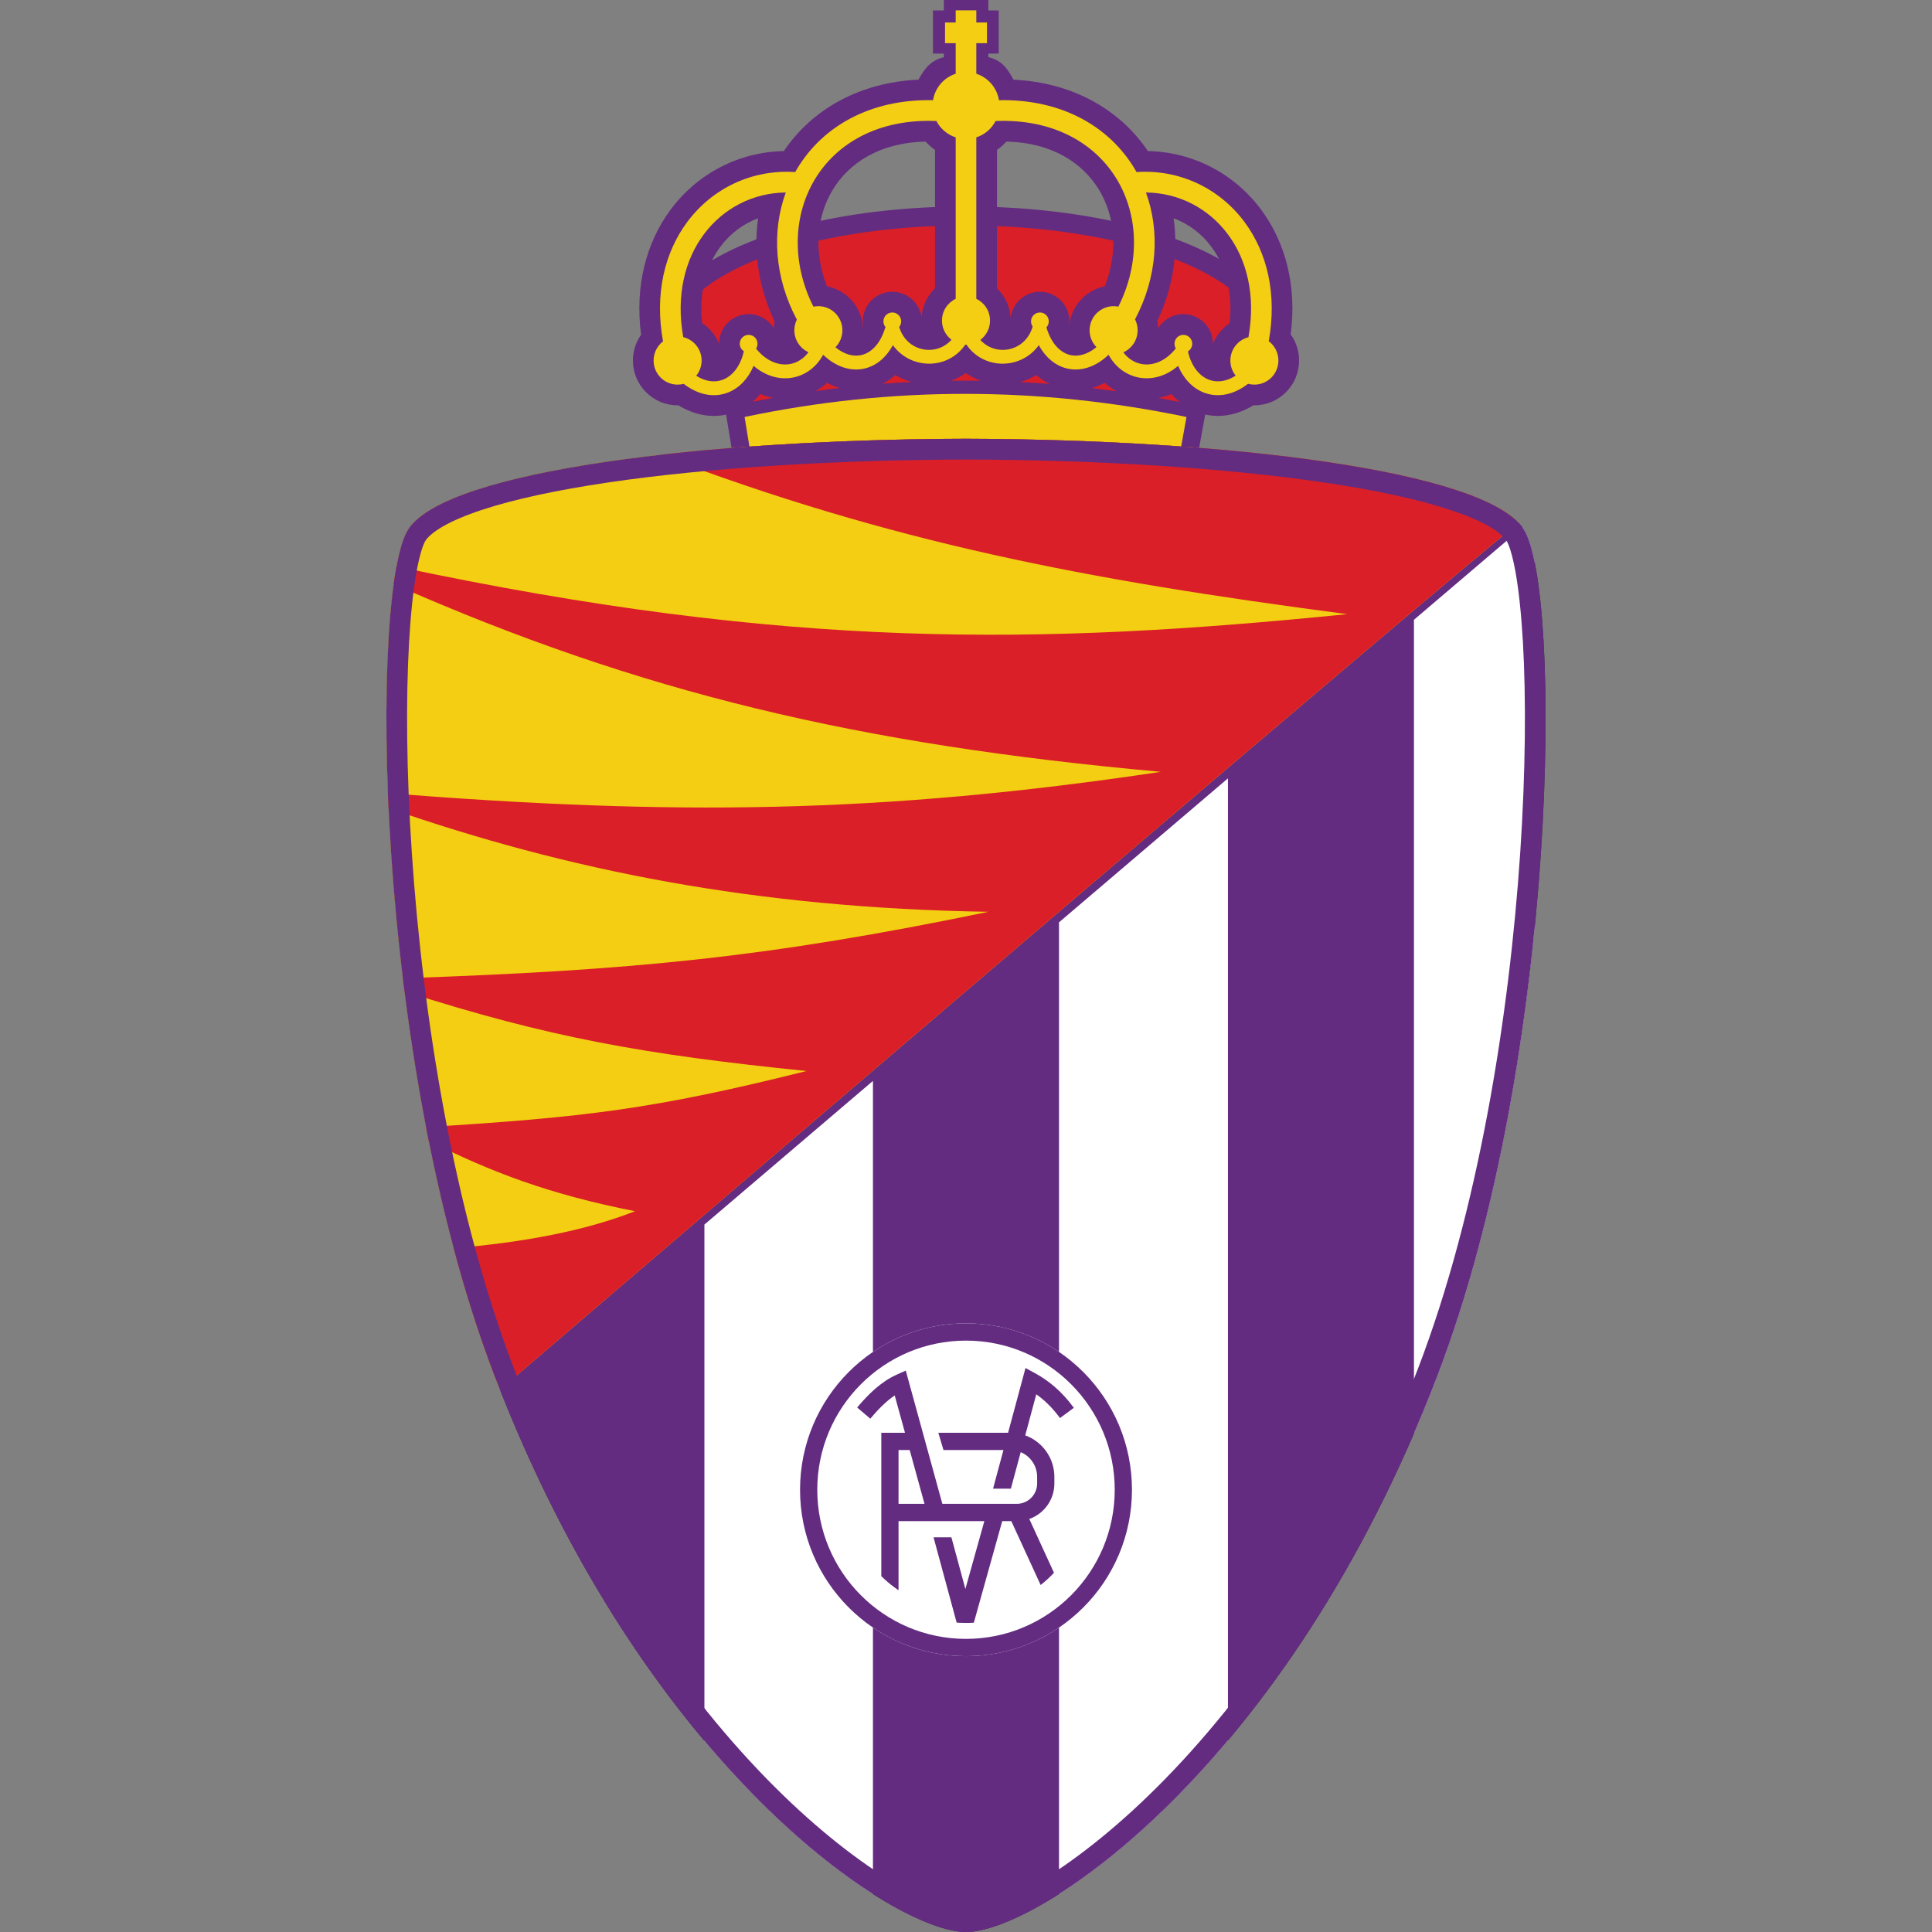
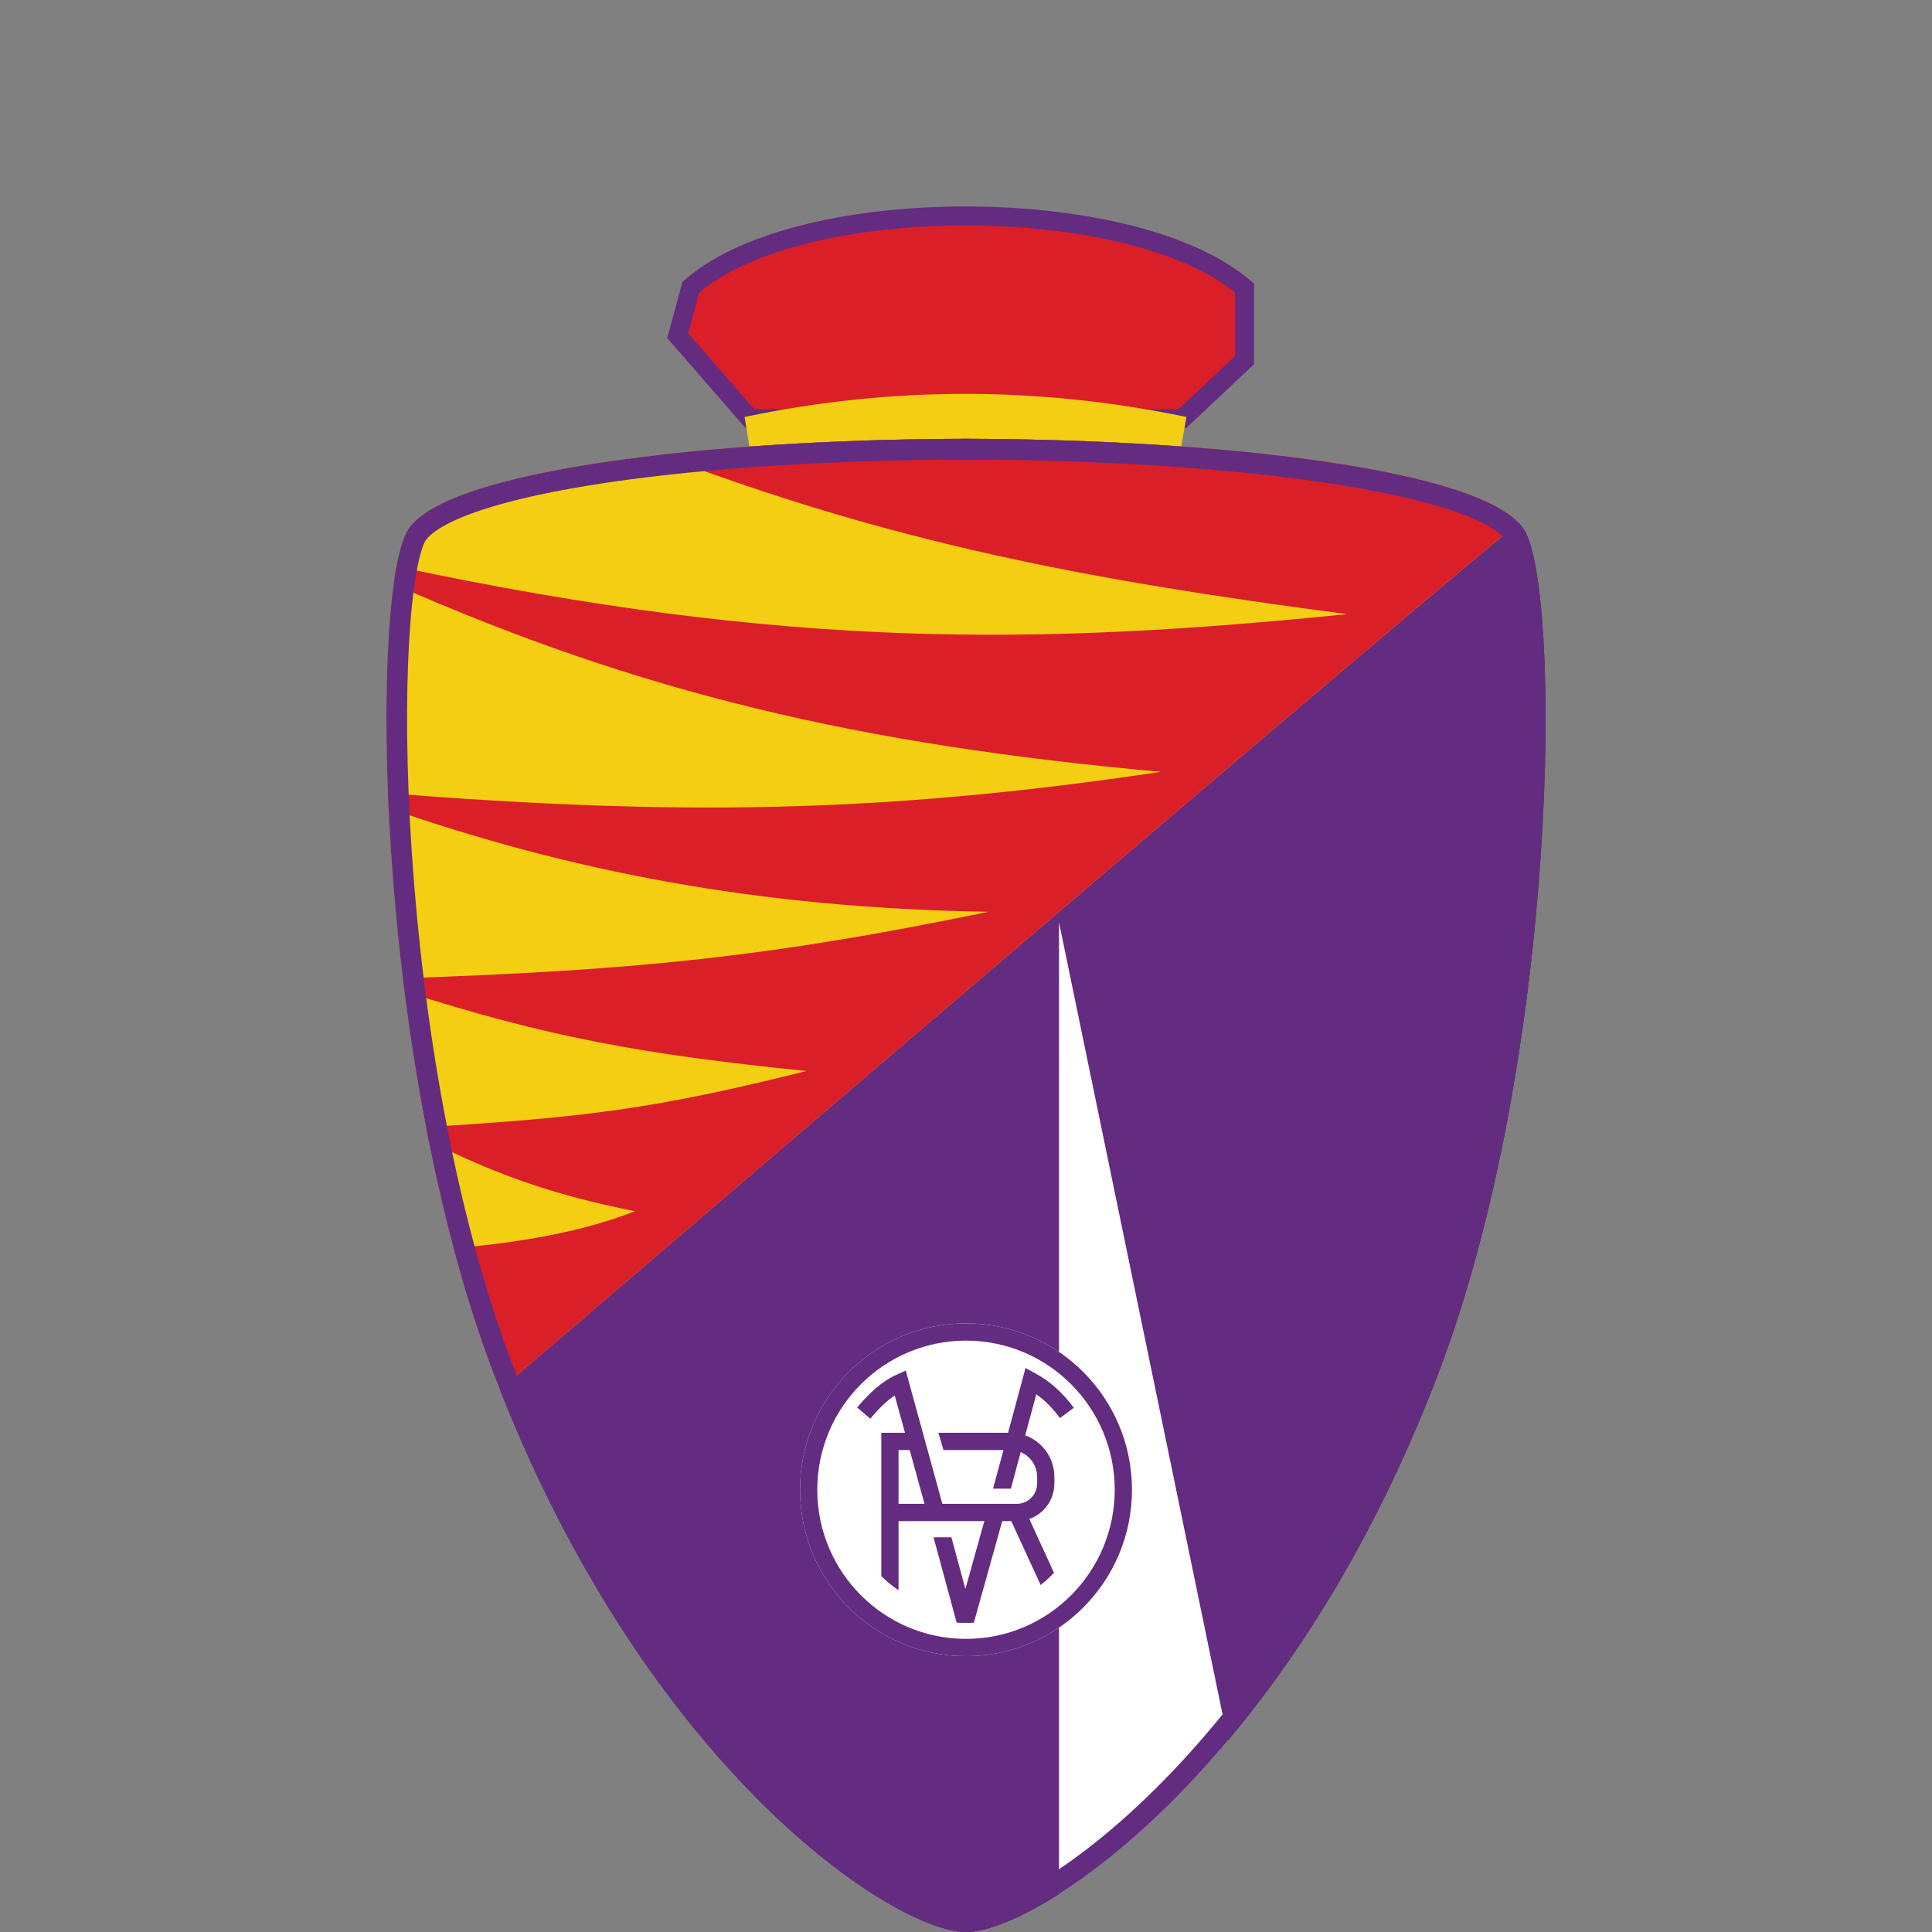
<svg xmlns="http://www.w3.org/2000/svg" width="50" height="50" viewBox="0 0 50 50" fill="none">
  <rect x="0" y="0" width="50" height="50" fill="#808080" stroke="none" />
  <path fill-rule="evenodd" clip-rule="evenodd" d="M17.662 7.293L17.78 7.193C18.553 6.543 19.672 6.085 20.915 5.788C22.166 5.488 23.587 5.342 25.002 5.343C26.417 5.344 27.842 5.493 29.102 5.793C30.353 6.09 31.482 6.546 32.271 7.188L32.453 7.336V9.427L30.695 11.082H19.298L17.268 8.75L17.662 7.293Z" fill="#632C80" />
  <path d="M31.962 7.57C29.128 5.265 20.858 5.247 18.095 7.57L17.81 8.625L19.521 10.591H30.5L31.962 9.214V7.57Z" fill="#DA1F28" />
-   <path fill-rule="evenodd" clip-rule="evenodd" d="M31.19 10.728C31.613 10.822 32.048 10.728 32.435 10.49C32.444 10.49 32.454 10.49 32.464 10.49C33.102 10.49 33.62 9.971 33.62 9.331C33.62 9.078 33.54 8.845 33.403 8.654C33.566 7.401 33.27 6.279 32.641 5.43C31.945 4.492 30.873 3.932 29.707 3.91C28.985 2.838 27.767 2.136 26.229 2.062C26.059 1.749 25.919 1.561 25.579 1.48V1.386H25.847V0.27H25.579V0H24.427V0.27H24.145V1.386H24.427V1.48C24.099 1.561 23.941 1.749 23.771 2.061C22.23 2.134 21.009 2.837 20.286 3.91C19.12 3.932 18.048 4.492 17.352 5.43C16.722 6.281 16.426 7.406 16.591 8.663C16.458 8.851 16.38 9.082 16.38 9.331C16.38 9.971 16.898 10.49 17.536 10.49C17.544 10.49 17.551 10.49 17.558 10.49C17.942 10.726 18.372 10.82 18.792 10.731L19.023 12.149L19.434 12.114C23.704 11.75 26.178 11.75 30.529 12.114L30.933 12.147L31.19 10.728ZM23.092 7.551C23.474 7.551 23.79 7.831 23.848 8.198C23.872 7.909 24.002 7.651 24.198 7.461V3.88C24.109 3.818 24.028 3.745 23.956 3.665C22.76 3.687 21.965 4.226 21.55 4.914C21.139 5.593 21.045 6.504 21.4 7.409C21.914 7.508 22.307 7.949 22.334 8.486C22.337 8.48 22.34 8.474 22.343 8.468C22.333 8.419 22.328 8.369 22.328 8.317C22.328 7.894 22.67 7.551 23.092 7.551ZM21.734 10.04C21.62 10.008 21.509 9.963 21.403 9.908C21.312 9.99 21.212 10.061 21.106 10.121C21.315 10.092 21.525 10.065 21.734 10.04ZM22.843 9.932C23.091 9.913 23.34 9.897 23.588 9.885C23.443 9.844 23.303 9.785 23.172 9.706C23.072 9.795 22.962 9.871 22.843 9.932ZM24.61 9.853C24.868 9.849 25.127 9.85 25.385 9.853C25.249 9.806 25.118 9.739 24.996 9.655C24.875 9.739 24.745 9.805 24.61 9.853ZM26.398 9.887C26.651 9.9 26.904 9.916 27.158 9.936C27.035 9.874 26.923 9.797 26.821 9.706C26.688 9.786 26.545 9.846 26.398 9.887ZM28.247 10.043C28.464 10.069 28.681 10.097 28.899 10.127C28.788 10.066 28.684 9.993 28.59 9.908C28.48 9.965 28.366 10.011 28.247 10.043ZM29.974 10.299C30.158 10.332 30.342 10.366 30.526 10.403C30.45 10.341 30.38 10.272 30.317 10.198C30.205 10.244 30.09 10.277 29.974 10.299ZM19.473 10.398C19.651 10.362 19.829 10.329 20.007 10.297C19.895 10.275 19.784 10.242 19.676 10.198C19.614 10.27 19.547 10.337 19.473 10.398ZM26.154 8.223C26.136 7.924 26.004 7.656 25.802 7.461V3.88C25.891 3.818 25.972 3.745 26.044 3.665C27.236 3.689 28.029 4.228 28.443 4.914C28.855 5.594 28.948 6.505 28.592 7.41C28.078 7.513 27.687 7.958 27.665 8.499C27.663 8.495 27.661 8.49 27.659 8.486C27.671 8.432 27.677 8.375 27.677 8.317C27.677 7.894 27.335 7.551 26.913 7.551C26.523 7.551 26.201 7.844 26.154 8.223ZM29.952 8.307C30.361 7.439 30.498 6.517 30.373 5.649C30.757 5.791 31.097 6.045 31.352 6.389C31.699 6.857 31.913 7.527 31.822 8.366C31.629 8.495 31.477 8.681 31.39 8.899L31.39 8.896C31.39 8.473 31.047 8.129 30.625 8.129C30.351 8.129 30.111 8.274 29.976 8.492C29.973 8.429 29.965 8.367 29.952 8.307ZM18.64 6.389C18.896 6.045 19.235 5.791 19.62 5.649C19.495 6.52 19.633 7.446 20.046 8.317C20.034 8.374 20.027 8.433 20.024 8.492C19.889 8.274 19.649 8.129 19.375 8.129C18.952 8.129 18.61 8.473 18.61 8.896L18.61 8.899C18.522 8.678 18.367 8.49 18.171 8.361C18.081 7.524 18.294 6.857 18.64 6.389Z" fill="#632C80" />
-   <path fill-rule="evenodd" clip-rule="evenodd" d="M25.622 8.297C25.622 8.048 25.477 7.834 25.267 7.734V3.555C25.484 3.485 25.663 3.331 25.766 3.132C27.279 3.071 28.347 3.721 28.901 4.636C29.458 5.557 29.519 6.787 28.943 7.936C28.903 7.928 28.862 7.924 28.82 7.924C28.477 7.924 28.199 8.203 28.199 8.547C28.199 8.717 28.266 8.871 28.376 8.983C28.149 9.172 27.918 9.23 27.725 9.194C27.473 9.147 27.217 8.928 27.081 8.473C27.119 8.432 27.142 8.378 27.142 8.317C27.142 8.19 27.04 8.087 26.913 8.087C26.786 8.087 26.683 8.19 26.683 8.317C26.683 8.367 26.699 8.412 26.725 8.45C26.535 9.109 25.767 9.237 25.371 8.797C25.523 8.683 25.622 8.501 25.622 8.297ZM25.012 8.92C25.008 8.92 25.004 8.92 25 8.92C24.994 8.92 24.987 8.92 24.981 8.92C24.529 9.582 23.56 9.566 23.108 8.932C22.925 9.269 22.654 9.486 22.333 9.546C21.98 9.611 21.614 9.478 21.303 9.181C21.131 9.499 20.846 9.71 20.516 9.772C20.177 9.834 19.814 9.736 19.503 9.468C19.366 9.794 19.136 10.042 18.842 10.158C18.485 10.298 18.075 10.228 17.694 9.934C17.644 9.947 17.591 9.954 17.536 9.954C17.193 9.954 16.915 9.675 16.915 9.331C16.915 9.129 17.01 8.949 17.159 8.835C16.936 7.603 17.203 6.531 17.782 5.75C18.435 4.868 19.472 4.378 20.579 4.453C20.597 4.421 20.616 4.389 20.635 4.358C21.289 3.276 22.514 2.559 24.147 2.593C24.199 2.27 24.429 2.007 24.733 1.908V1.118H24.457V0.582H24.733V0.268H25.267V0.582H25.543V1.118H25.267V1.908C25.571 2.007 25.801 2.27 25.853 2.593C27.483 2.561 28.705 3.277 29.358 4.358C29.377 4.389 29.396 4.421 29.414 4.453C30.521 4.378 31.558 4.868 32.211 5.75C32.789 6.53 33.056 7.6 32.835 8.831C32.987 8.944 33.085 9.126 33.085 9.331C33.085 9.675 32.807 9.954 32.464 9.954C32.407 9.954 32.352 9.947 32.3 9.932C31.919 10.227 31.509 10.298 31.151 10.158C30.857 10.042 30.627 9.794 30.49 9.468C30.179 9.736 29.816 9.834 29.477 9.772C29.147 9.71 28.862 9.499 28.69 9.181C28.379 9.478 28.013 9.611 27.66 9.546C27.338 9.486 27.068 9.269 26.885 8.932C26.433 9.566 25.464 9.582 25.012 8.92ZM24.378 8.297C24.378 8.499 24.475 8.68 24.624 8.793C24.232 9.235 23.467 9.112 23.271 8.462C23.303 8.422 23.322 8.372 23.322 8.317C23.322 8.19 23.219 8.087 23.093 8.087C22.966 8.087 22.863 8.19 22.863 8.317C22.863 8.373 22.882 8.423 22.915 8.463C22.78 8.924 22.522 9.147 22.268 9.194C22.076 9.23 21.846 9.173 21.621 8.987C21.732 8.874 21.801 8.719 21.801 8.547C21.801 8.203 21.523 7.924 21.18 7.924C21.136 7.924 21.093 7.929 21.051 7.937C20.474 6.788 20.535 5.557 21.092 4.636C21.646 3.719 22.717 3.069 24.234 3.132C24.337 3.331 24.516 3.485 24.733 3.555V7.734C24.523 7.834 24.378 8.048 24.378 8.297ZM20.558 8.547C20.558 8.8 20.708 9.017 20.923 9.115C20.8 9.283 20.631 9.387 20.451 9.42C20.179 9.471 19.847 9.368 19.567 9.022C19.59 8.986 19.604 8.942 19.604 8.896C19.604 8.769 19.501 8.666 19.375 8.666C19.248 8.666 19.145 8.769 19.145 8.896C19.145 8.977 19.187 9.048 19.25 9.089L19.25 9.091C19.165 9.478 18.953 9.73 18.712 9.825C18.52 9.9 18.279 9.889 18.018 9.725C18.105 9.617 18.158 9.48 18.158 9.331C18.158 9.037 17.955 8.791 17.682 8.725C17.488 7.629 17.733 6.715 18.211 6.07C18.716 5.388 19.491 4.989 20.336 4.982C19.967 5.992 20.043 7.18 20.622 8.272C20.581 8.355 20.558 8.448 20.558 8.547ZM31.98 9.722C31.893 9.615 31.842 9.479 31.842 9.331C31.842 9.04 32.041 8.795 32.31 8.727C32.506 7.63 32.26 6.715 31.782 6.07C31.277 5.388 30.502 4.989 29.657 4.982C30.025 5.99 29.951 7.175 29.375 8.265C29.418 8.35 29.442 8.446 29.442 8.547C29.442 8.802 29.29 9.021 29.072 9.118C29.195 9.284 29.363 9.387 29.542 9.42C29.815 9.471 30.149 9.368 30.43 9.017L30.43 9.017C30.409 8.982 30.396 8.94 30.396 8.896C30.396 8.769 30.499 8.666 30.625 8.666C30.752 8.666 30.855 8.769 30.855 8.896C30.855 8.98 30.81 9.053 30.744 9.093C30.829 9.479 31.04 9.73 31.281 9.825C31.474 9.9 31.716 9.889 31.98 9.722Z" fill="#F4CE12" />
  <path d="M19.396 11.564L19.27 10.791C23.111 9.986 26.9 10.002 30.706 10.791L30.567 11.564C26.208 11.282 23.628 11.299 19.396 11.564Z" fill="#F4CE12" />
  <path d="M10.569 13.692C11.58 12.166 18.29 11.372 25 11.356C31.71 11.372 38.42 12.166 39.431 13.692C40.425 15.192 40.367 27.332 37.203 35.597C33.298 45.796 26.848 50 25 50H25C23.152 50 16.702 45.796 12.797 35.597C9.633 27.332 9.575 15.192 10.569 13.692Z" fill="#373737" />
  <path d="M39.709 24.097C39.328 27.889 38.545 32.092 37.203 35.597C33.298 45.796 26.848 50 25 50H25C23.175 50 16.858 45.897 12.94 35.966C21.907 28.283 36.657 15.676 39.3 13.53C39.351 13.583 39.395 13.637 39.431 13.692C39.537 13.851 39.63 14.13 39.709 14.511V24.097Z" fill="#632C80" />
  <path d="M39.3 13.531C39.3 13.53 39.3 13.53 39.3 13.53C36.657 15.676 21.907 28.283 12.94 35.966C12.892 35.844 12.845 35.721 12.797 35.597C9.633 27.332 9.575 15.192 10.569 13.692C11.58 12.166 18.29 11.372 25 11.356C31.469 11.371 37.938 12.11 39.3 13.531Z" fill="#F4CE12" />
  <path d="M11.742 32.304C13.57 32.151 15.152 31.85 16.434 31.346C14.203 30.906 12.713 30.333 11.096 29.525C11.072 29.407 11.049 29.289 11.026 29.17C15.119 28.917 16.919 28.707 20.871 27.718C16.664 27.289 14.212 26.853 10.468 25.656C10.454 25.543 10.44 25.43 10.426 25.318C16.343 25.113 19.839 24.787 25.581 23.597C19.532 23.501 14.69 22.523 10.056 20.915C10.05 20.785 10.045 20.656 10.04 20.528C17.41 21.107 22.744 21.068 30.042 19.975C22.206 19.267 16.571 17.932 10.188 15.117C10.211 14.953 10.236 14.799 10.262 14.658C20.413 16.818 26.899 16.695 34.864 15.894C28.052 15 23.088 14.043 17.083 11.771C19.453 11.502 22.227 11.363 25 11.356C31.469 11.371 37.938 12.11 39.3 13.531C39.3 13.53 39.3 13.53 39.3 13.53C36.657 15.676 21.907 28.283 12.941 35.966C12.892 35.844 12.845 35.721 12.797 35.597C12.397 34.552 12.046 33.444 11.742 32.304Z" fill="#DA1F28" />
-   <path d="M18.23 31.692V45.053C19.8 46.919 21.338 48.219 22.592 49.017V27.974L18.23 31.692Z" fill="white" />
-   <path d="M27.407 23.87V49.017C28.664 48.218 30.205 46.914 31.779 45.042V20.144L27.407 23.87Z" fill="white" />
-   <path d="M36.593 16.04V37.096C36.802 36.611 37.006 36.112 37.203 35.597C38.545 32.092 39.328 27.889 39.709 24.097V14.511C39.63 14.13 39.537 13.851 39.431 13.692C39.421 13.677 39.411 13.662 39.4 13.648L36.593 16.04Z" fill="white" />
+   <path d="M27.407 23.87V49.017C28.664 48.218 30.205 46.914 31.779 45.042L27.407 23.87Z" fill="white" />
  <path fill-rule="evenodd" clip-rule="evenodd" d="M11.469 13.62C11.211 13.768 11.076 13.896 11.014 13.989L10.569 13.692C11.58 12.166 18.29 11.372 25 11.356C31.71 11.372 38.42 12.166 39.431 13.692C40.425 15.192 40.367 27.332 37.203 35.597C33.298 45.796 26.848 50 25 50H25C23.152 50 16.702 45.796 12.797 35.597C9.633 27.332 9.575 15.192 10.569 13.692L11.014 13.989C10.957 14.075 10.863 14.33 10.776 14.819C10.694 15.283 10.629 15.89 10.587 16.616C10.504 18.068 10.516 19.961 10.658 22.072C10.941 26.299 11.741 31.341 13.296 35.405C15.222 40.435 17.77 43.971 20.047 46.243C21.187 47.38 22.254 48.195 23.137 48.723C24.044 49.266 24.689 49.464 25 49.464H25C25.311 49.464 25.956 49.266 26.863 48.723C27.746 48.195 28.813 47.38 29.953 46.243C32.23 43.971 34.778 40.435 36.703 35.405C38.259 31.341 39.059 26.299 39.343 22.072C39.484 19.961 39.496 18.068 39.413 16.616C39.371 15.89 39.306 15.283 39.224 14.819C39.137 14.33 39.043 14.075 38.986 13.989C38.924 13.896 38.789 13.768 38.531 13.62C38.279 13.476 37.944 13.333 37.526 13.195C36.691 12.919 35.581 12.682 34.275 12.488C31.665 12.102 28.338 11.9 25 11.893C21.662 11.9 18.335 12.102 15.726 12.488C14.419 12.682 13.309 12.919 12.474 13.195C12.056 13.333 11.721 13.476 11.469 13.62Z" fill="#632C80" />
  <path fill-rule="evenodd" clip-rule="evenodd" d="M25 42.861C27.372 42.861 29.295 40.933 29.295 38.555C29.295 36.176 27.372 34.248 25 34.248C22.628 34.248 20.705 36.176 20.705 38.555C20.705 40.933 22.628 42.861 25 42.861Z" fill="white" />
  <path fill-rule="evenodd" clip-rule="evenodd" d="M26.54 35.404L26.788 35.539C27.144 35.733 27.484 36.014 27.791 36.434L27.432 36.699C27.237 36.432 27.031 36.234 26.819 36.084L26.533 37.147C26.972 37.306 27.287 37.728 27.287 38.223V38.392C27.287 38.817 27.016 39.178 26.638 39.311L27.277 40.703C27.17 40.817 27.055 40.923 26.932 41.02L26.172 39.366H25.938L25.203 41.995C25.136 41.999 25.068 42.001 25 42.001C24.919 42.001 24.838 41.998 24.758 41.993L24.16 39.785H24.622L24.984 41.122L25.475 39.366H23.254V41.156C23.094 41.048 22.945 40.926 22.808 40.791V37.08H23.421L23.155 36.114C22.934 36.263 22.728 36.472 22.523 36.715L22.183 36.426C22.468 36.088 22.797 35.76 23.204 35.577L23.441 35.471L24.388 38.919H26.315C26.605 38.919 26.841 38.683 26.841 38.392V38.223C26.841 37.934 26.666 37.687 26.416 37.581L26.161 38.527H25.7L25.969 37.527H24.417L24.284 37.08H26.089L26.54 35.404ZM23.926 38.919L23.543 37.527H23.254V38.919H23.926Z" fill="#632C80" />
  <path fill-rule="evenodd" clip-rule="evenodd" d="M29.295 38.555C29.295 40.933 27.372 42.861 25 42.861C22.628 42.861 20.705 40.933 20.705 38.555C20.705 36.176 22.628 34.248 25 34.248C27.372 34.248 29.295 36.176 29.295 38.555ZM28.849 38.555C28.849 40.686 27.126 42.414 25 42.414C22.874 42.414 21.151 40.686 21.151 38.555C21.151 36.423 22.874 34.695 25 34.695C27.126 34.695 28.849 36.423 28.849 38.555Z" fill="#632C80" />
</svg>